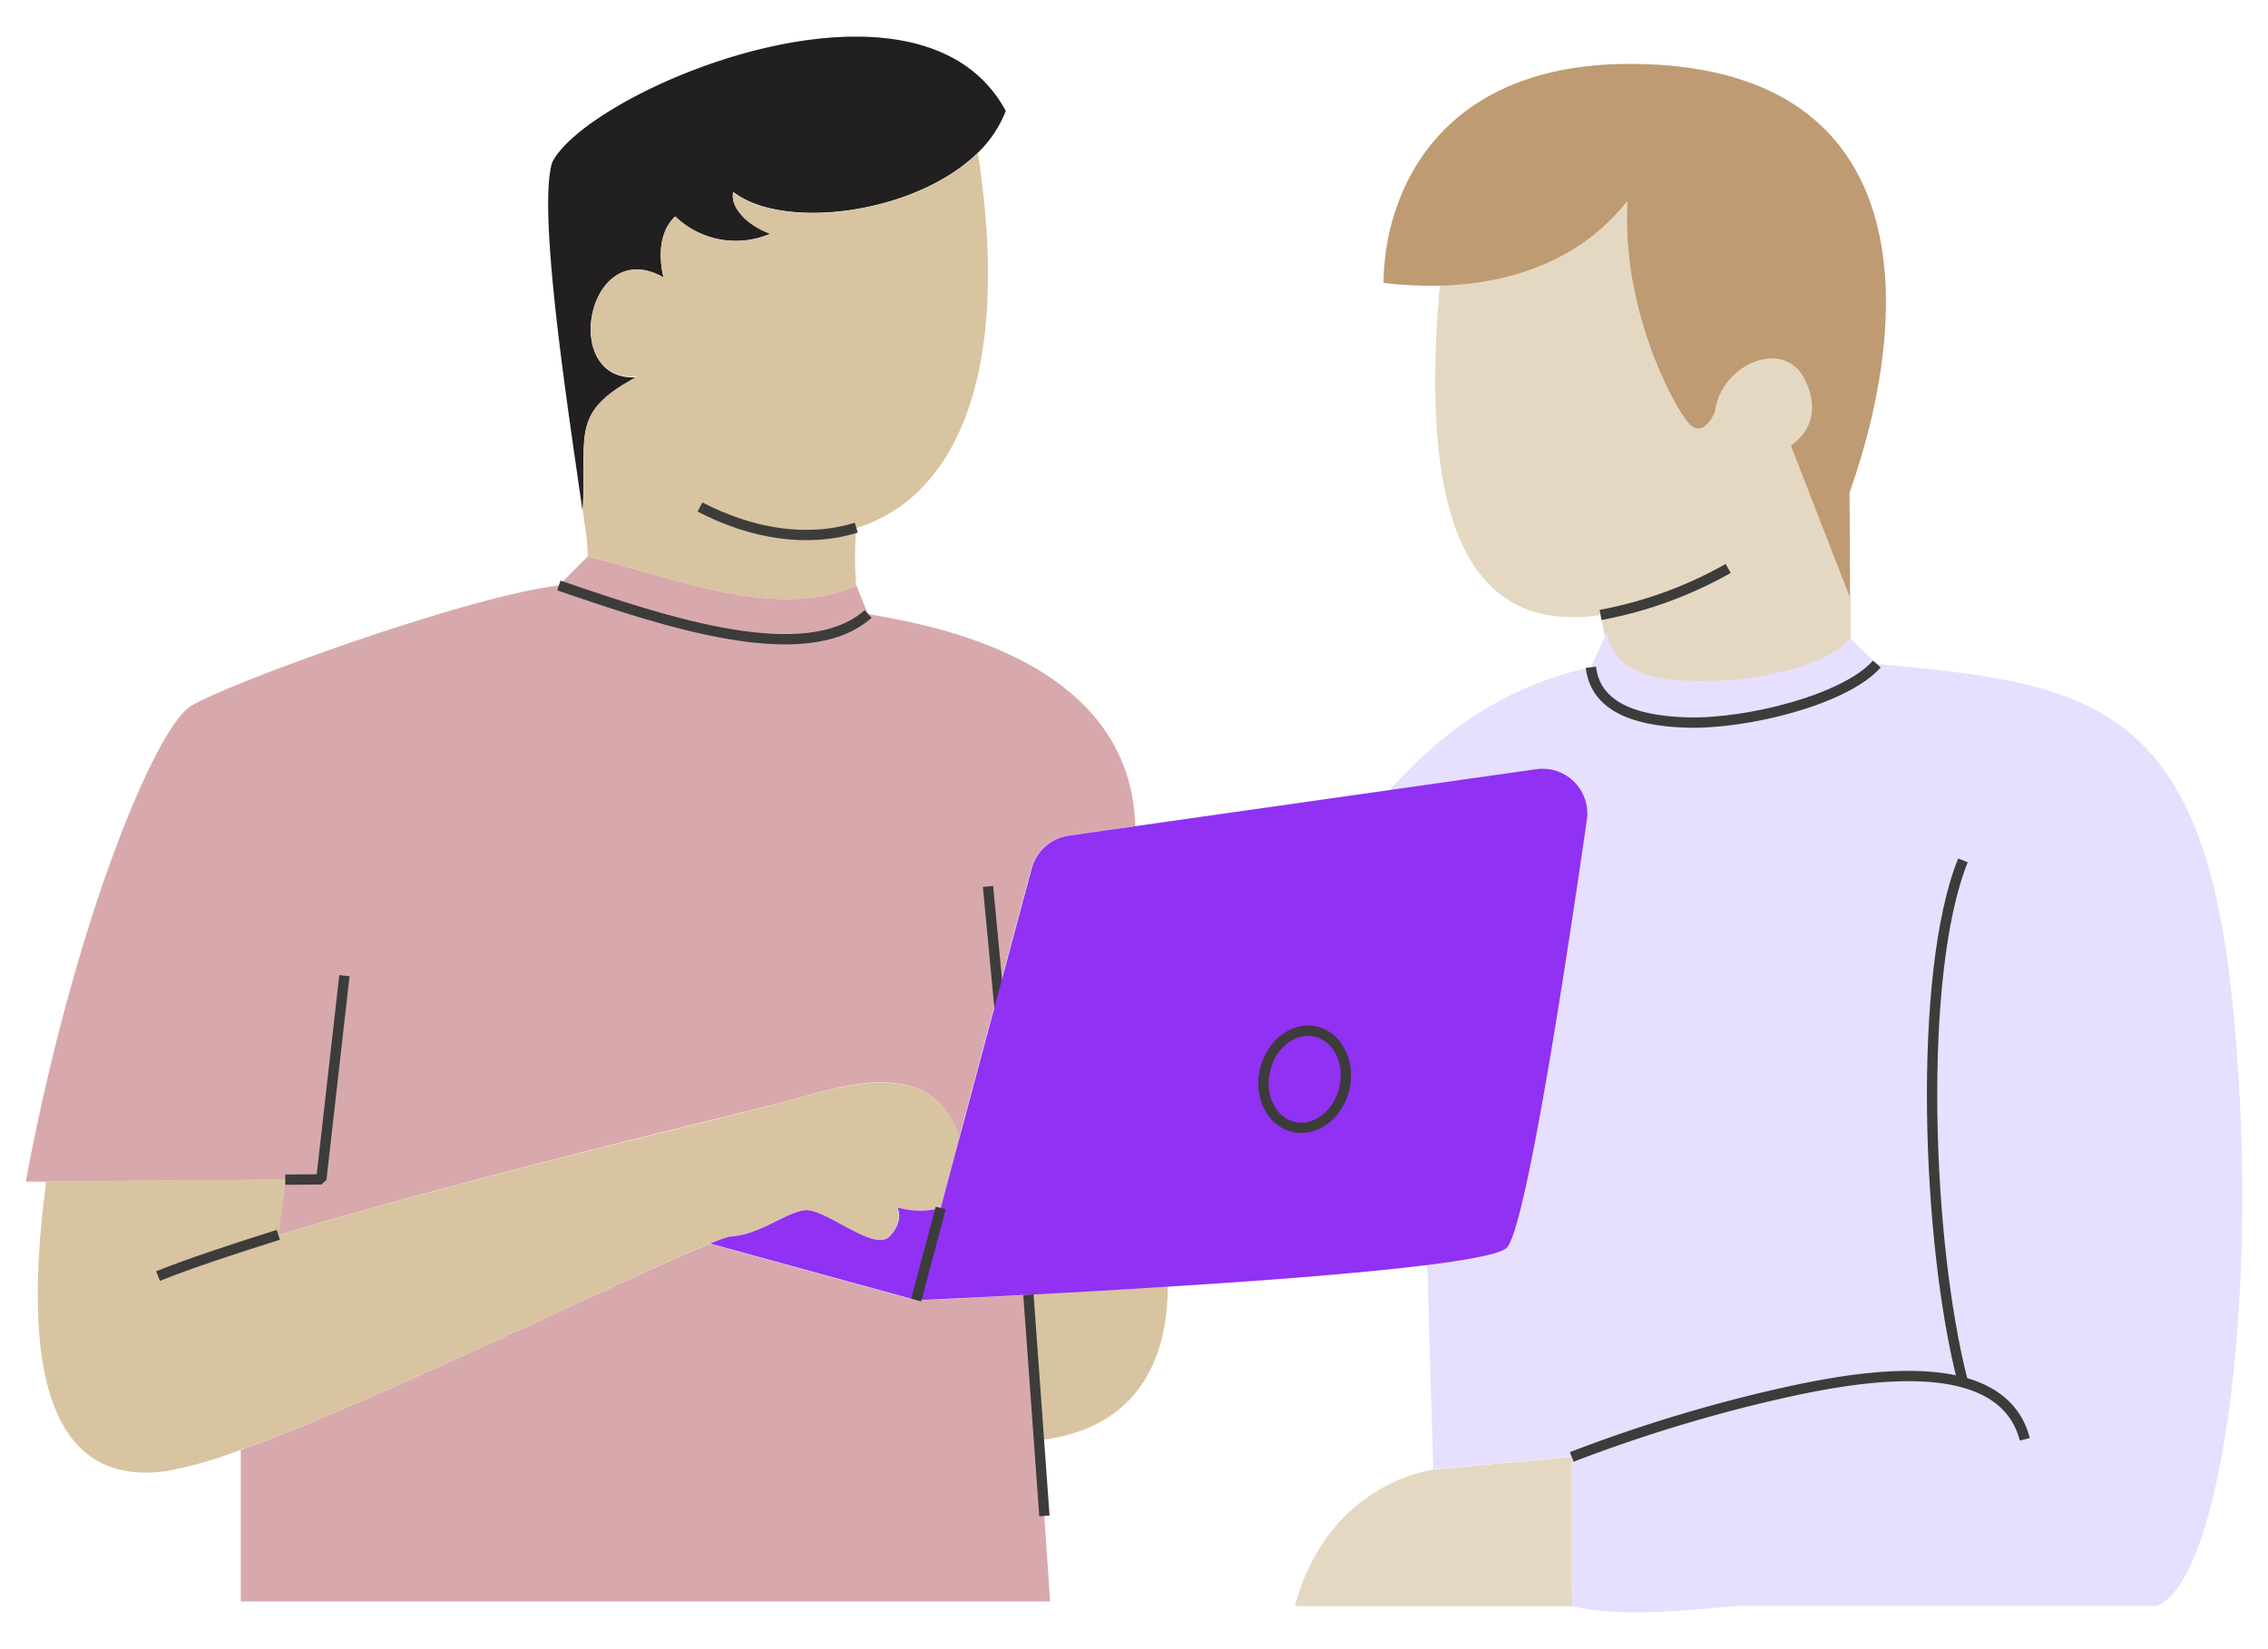
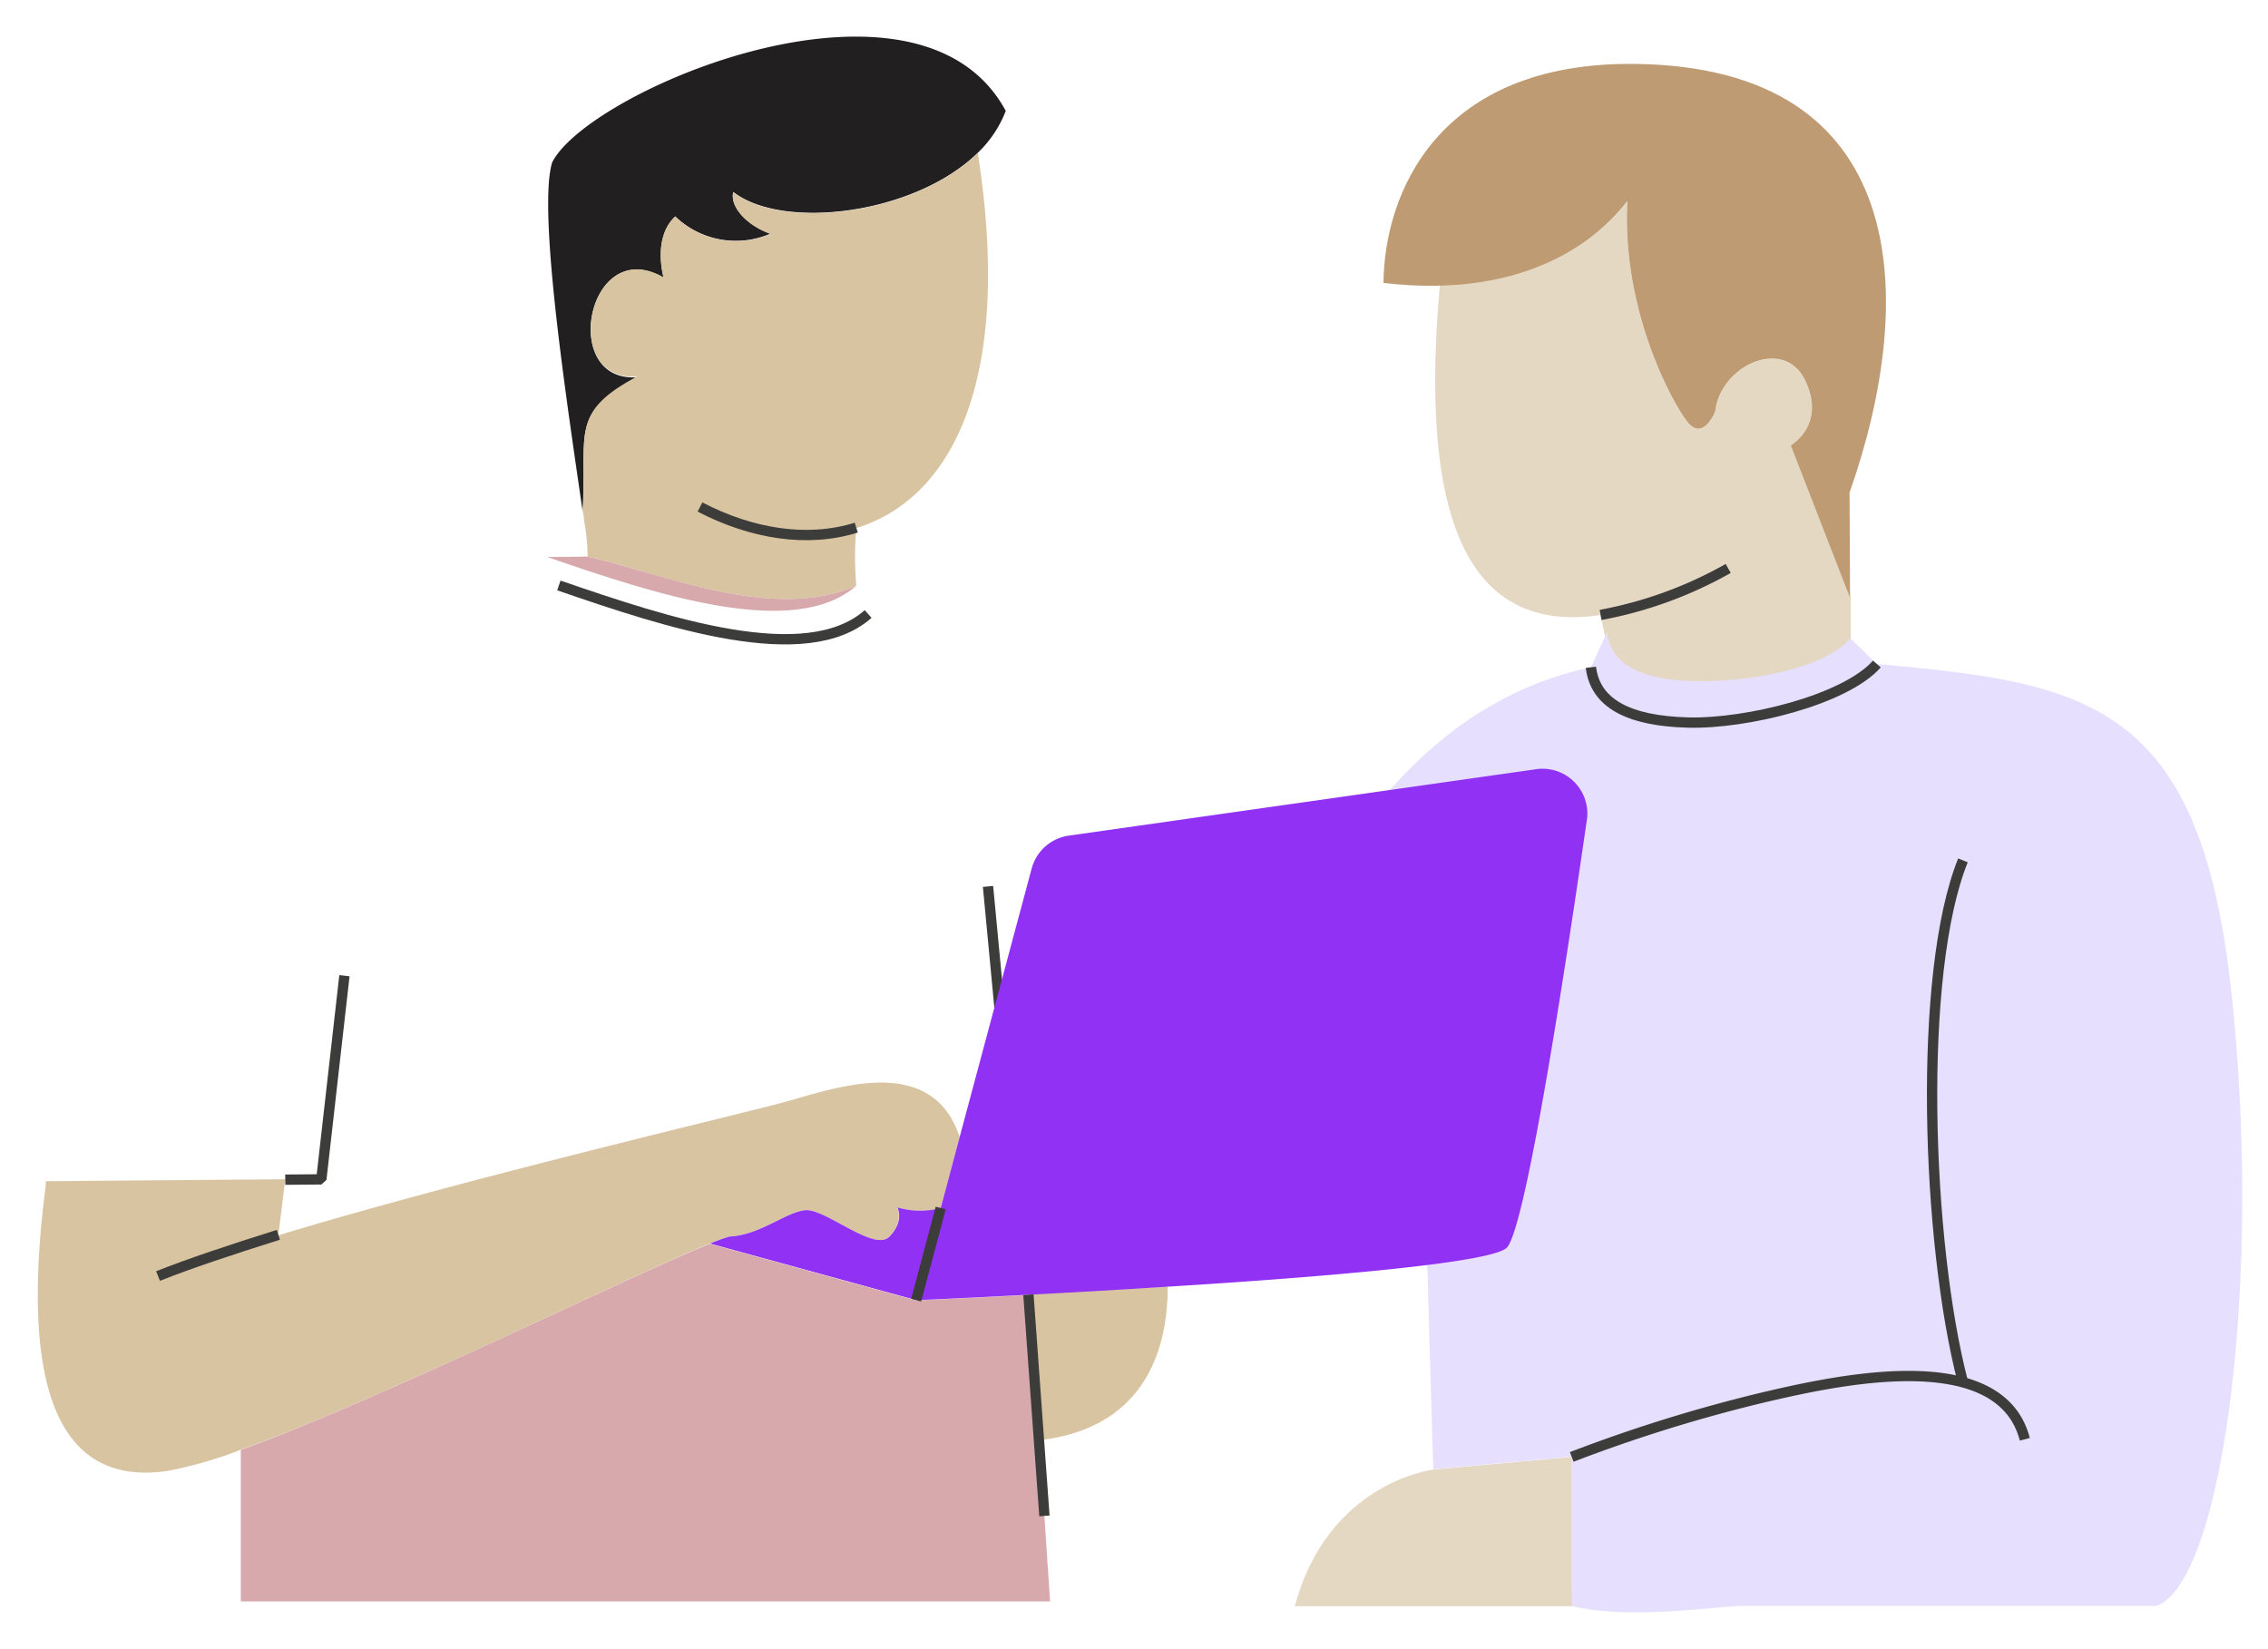
<svg xmlns="http://www.w3.org/2000/svg" id="Calque_1" data-name="Calque 1" viewBox="0 0 220 160">
  <defs>
    <style>.cls-1{fill:#e5d8c3;}.cls-2{fill:none;stroke:#3c3c3b;stroke-linejoin:bevel;}.cls-3{fill:#e6dffe;}.cls-4{fill:#221f20;}.cls-5{fill:#d8c4a1;}.cls-6{fill:#d8a9ac;}.cls-7{fill:#9031f4;}.cls-8{fill:#be9b72;}</style>
  </defs>
  <path class="cls-1" d="M173.71,43.25h0c1.74-1.18,2.85-3.43,1.37-6.38-2.09-4.21-8.22-1.37-8.71,3.09,0,0-1.14,2.9-2.68,1s-6.4-11-5.83-21.43c-2.5,3.23-4.84,4.32-8.12,5.91.89-.43,1.56-3.72,1.41-4.31-1.29,1.31-6.86,3.51-11.33,4.94h0c-2.51,24.83,2.81,35.47,15.44,33.6l.09.49.69,3.21,4.76,4.33L163,78.76l2.51-9.51.3.07,13.71-6.09,0-5.2Z" />
  <path class="cls-2" d="M167.64,55.15a39.84,39.84,0,0,1-12.38,4.51" />
  <path class="cls-1" d="M125.6,155.83H169c-2.15,0-11.11-.08-16.52-1.49v-13L139,142.58C136.26,143,128.35,145.54,125.6,155.83Z" />
  <path class="cls-3" d="M138.48,123.55c.18,7.11.4,13.78.55,19l13.43-1.23v14.48c5.41,1.41,14.38,0,16.53,0h40.2c6.39-2.33,10.29-31.41,7.27-59.38-3-28.35-14-30.17-34.4-32-3.05,3.46-12.59,5.83-18.32,5.68s-9-1.84-9.42-5.36C139.52,67.89,131,80,125.09,91.39a2.74,2.74,0,0,1,1.9,3.47l-14.47,27.42c8.69.13,20.57.58,25.69-1.63Z" />
  <path class="cls-2" d="M190.41,83.47c-4.44,11-3.52,37.14,0,50.64h0" />
  <path class="cls-2" d="M196.41,139.64c-.79-3.06-3.06-4.73-6-5.53-5.95-1.61-14.66.36-19.46,1.49a148,148,0,0,0-18.49,5.75" />
  <path class="cls-4" d="M94.85,14.82c-6.13,6-18.92,7.54-23.72,3.8-.34,1.39,1.23,3.19,3.6,4.05A8.48,8.48,0,0,1,65.5,21c-2.18,2.05-1.19,5.71-1.13,5.94C57,22.67,54.21,37.13,61.79,36.6c-6.63,3.53-4.81,5.53-5.28,13-1.27-9-4.43-29-2.95-33.84,3.5-7,35.58-20.63,44-5A11.16,11.16,0,0,1,94.85,14.82Z" />
  <path class="cls-5" d="M64.37,26.91C64.31,26.68,63.32,23,65.5,21a8.48,8.48,0,0,0,9.23,1.7c-2.37-.86-3.94-2.66-3.6-4.05,4.8,3.74,17.59,2.2,23.72-3.8C98.38,37.49,92,48.5,83.06,51.23a32.55,32.55,0,0,0,0,5.58C75,60.41,64.18,55.6,57,54a19.06,19.06,0,0,0-.34-3.48c0-.31-.08-.62-.13-1h0c.47-7.46-1.35-9.46,5.28-13C54.21,37.13,57,22.67,64.37,26.91Z" />
-   <path class="cls-6" d="M83.08,56.81h0l1.11,2.77c-6,5.32-19.5.85-30-2.77L57,54C64.18,55.6,75,60.41,83.08,56.81Z" />
-   <path class="cls-6" d="M27.67,114.45l-23.23.19-1.94,0c4.73-25.32,12.59-44,16-46.13S45.2,57.87,54.21,56.8c10.5,3.62,24,8.09,30,2.77,4.51.85,25.46,3.77,25.91,20.58l-6.4.91a4.37,4.37,0,0,0-3.67,3.14l-7,26.11c-2.63-8-11.49-4.94-16.52-3.52-3.64,1-30.93,7.4-49.57,13.06Z" />
+   <path class="cls-6" d="M83.08,56.81h0c-6,5.32-19.5.85-30-2.77L57,54C64.18,55.6,75,60.41,83.08,56.81Z" />
  <path class="cls-5" d="M27,119.85c18.64-5.66,45.93-12,49.57-13.06,5-1.42,13.89-4.43,16.52,3.52h0l-1.84,6.89a7.87,7.87,0,0,1-4.24-.06s.74,1.27-.76,2.83-6.31-2.83-8.26-2.55-4.35,2.41-7.27,2.55a19,19,0,0,0-1.88.68c-7.79,3.15-31.85,15.1-45.48,20a40.23,40.23,0,0,1-7.13,2.06C5.87,144.22,1.82,135.08,4.44,115v-.4l23.23-.19Z" />
  <path class="cls-7" d="M91.25,117.2l-2.38,8.94-20-5.49a19,19,0,0,1,1.88-.68c2.92-.14,5.32-2.27,7.27-2.55s6.76,4.11,8.26,2.55.76-2.83.76-2.83A7.87,7.87,0,0,0,91.25,117.2Z" />
  <path class="cls-6" d="M101.1,144l.76,11.37H23.36V140.67c13.63-4.92,37.69-16.87,45.48-20l20,5.49s4.46-.19,10.89-.53Z" />
  <path class="cls-5" d="M113.27,124.83h0c0,7.24-3.06,13.63-12,14.84h-.52l-1-14.25C103.71,125.28,108.4,125.07,113.27,124.83Z" />
  <line class="cls-2" x1="95.84" y1="86" x2="97.2" y2="100.37" />
  <path class="cls-7" d="M91.25,117.2l1.84-6.89h0l7-26.11a4.37,4.37,0,0,1,3.67-3.14l6.4-.91,38.7-5.5a4.35,4.35,0,0,1,5.09,4.74c-1.73,12-5.84,39.49-7.77,41.64-1.34,1.49-17.91,2.87-32.87,3.8-4.87.31-9.56.58-13.51.78-6.43.34-10.89.53-10.89.53Z" />
  <path class="cls-2" d="M54.21,56.8c10.5,3.62,24,8.09,30,2.77" />
  <polyline class="cls-2" points="33.41 94.66 31.17 114.42 27.67 114.45" />
  <path class="cls-2" d="M15.33,123.8c3.06-1.22,7.1-2.56,11.67-4" />
  <line class="cls-2" x1="91.25" y1="117.2" x2="88.87" y2="126.14" />
  <path class="cls-2" d="M67.9,49.19c5.06,2.63,10.46,3.47,15.16,2" />
-   <ellipse class="cls-2" cx="126.55" cy="104.71" rx="4.75" ry="3.95" transform="translate(-4.51 203.71) rotate(-76.67)" />
  <line class="cls-2" x1="99.76" y1="125.61" x2="101.31" y2="147.07" />
  <path class="cls-3" d="M182.06,64.42c-3.05,3.46-12.59,5.83-18.32,5.68s-9-1.84-9.42-5.36l1.57-3.42c.36,3.12,3.27,4.63,8.35,4.76S176.79,65,179.5,61.94Z" />
  <path class="cls-8" d="M134.2,27.45c14.38,1.68,21.16-4.71,23.66-7.94-.57,10.46,4.3,19.52,5.83,21.43s2.68-1,2.68-1c.49-4.46,6.62-7.3,8.71-3.09,1.48,3,.37,5.2-1.37,6.38h0L179.46,58l-.05-10.21c6.7-19,5.93-41.29-20.84-41.59C139.49,6,134.28,18.75,134.2,27.45Z" />
  <path class="cls-2" d="M182.06,64.42c-3.05,3.46-12.59,5.83-18.32,5.68s-9-1.84-9.42-5.36" />
</svg>